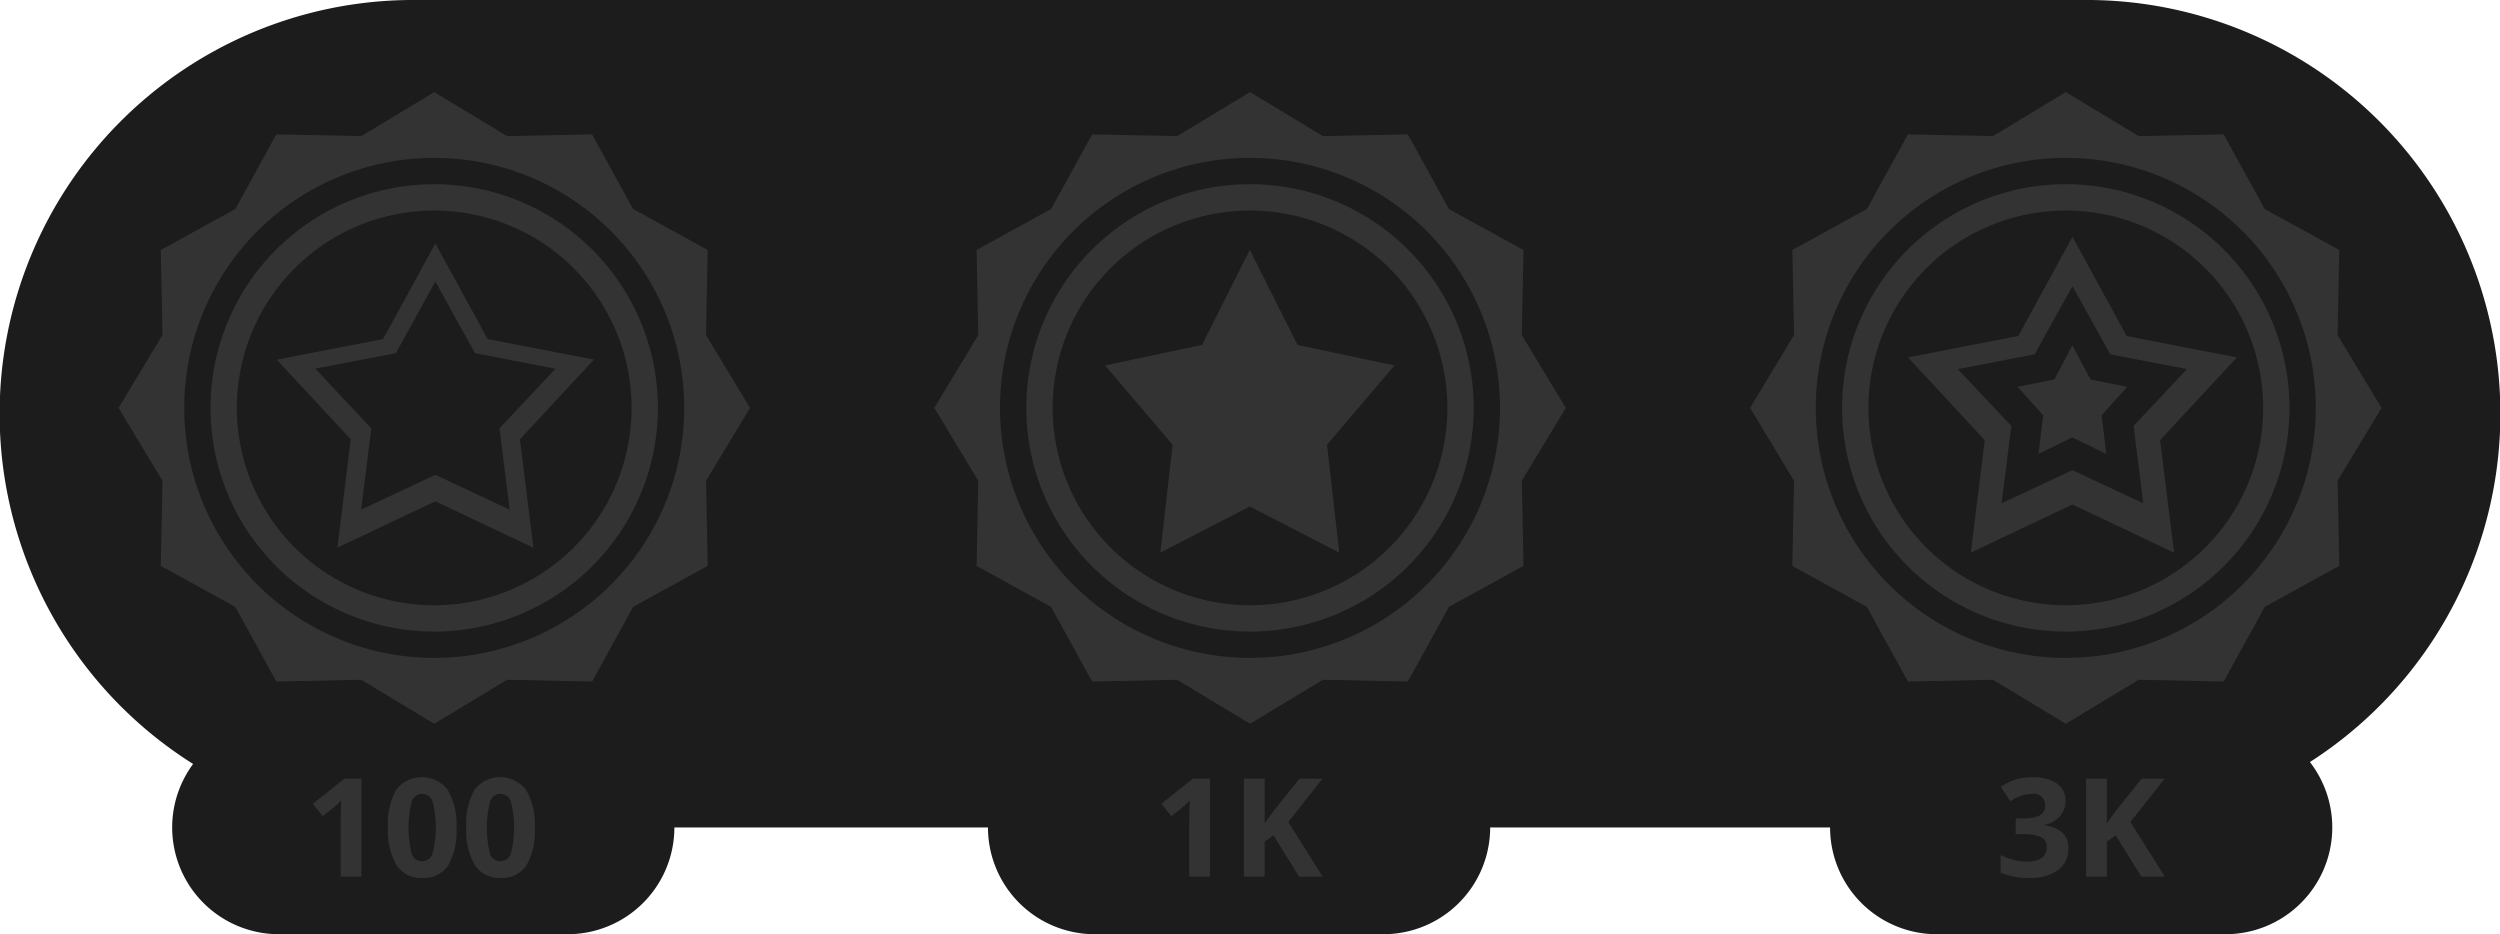
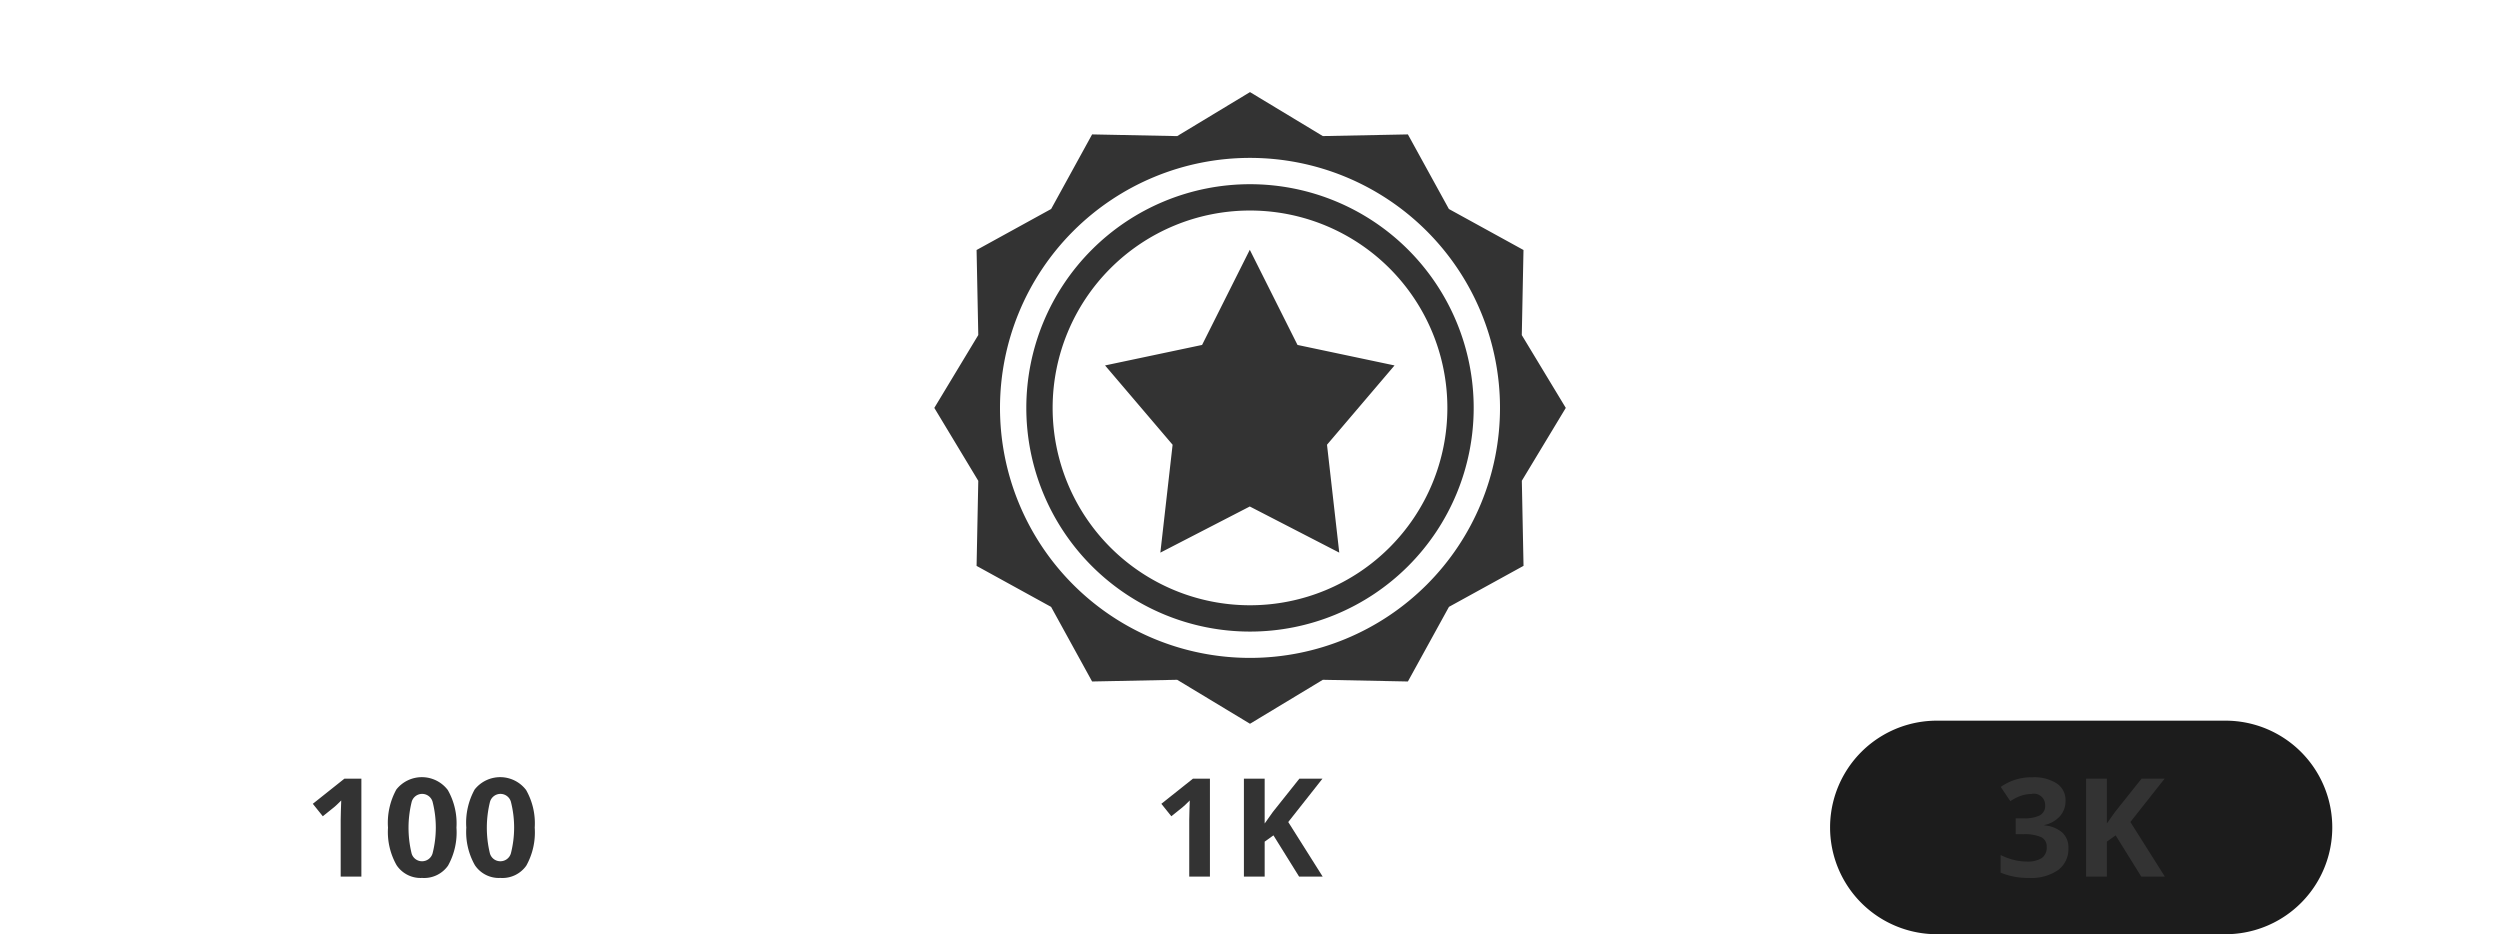
<svg xmlns="http://www.w3.org/2000/svg" id="BG" width="190" height="71" viewBox="0 0 190 71">
  <defs>
    <style>
      .cls-1 {
        fill: #1c1c1c;
      }

      .cls-1, .cls-2 {
        fill-rule: evenodd;
      }

      .cls-2 {
        fill: #333;
      }
    </style>
  </defs>
-   <path id="Retângulo_Arredondado_3437_copiar_25" data-name="Retângulo Arredondado 3437 copiar 25" class="cls-1" d="M31.164,0H158.836a31.444,31.444,0,0,1,0,62.886H31.164A31.444,31.444,0,0,1,31.164,0Z" />
-   <path id="Retângulo_Arredondado_3437_copiar_26" data-name="Retângulo Arredondado 3437 copiar 26" class="cls-1" d="M21.111,54.771H43.228a8.115,8.115,0,0,1,0,16.229H21.111A8.115,8.115,0,0,1,21.111,54.771Z" />
-   <path id="Retângulo_Arredondado_3437_copiar_27" data-name="Retângulo Arredondado 3437 copiar 27" class="cls-1" d="M83.111,54.771h22.117a8.115,8.115,0,0,1,0,16.229H83.111A8.115,8.115,0,0,1,83.111,54.771Z" />
  <path id="Retângulo_Arredondado_3437_copiar_28" data-name="Retângulo Arredondado 3437 copiar 28" class="cls-1" d="M147.111,54.771h22.117a8.115,8.115,0,0,1,0,16.229H147.111A8.115,8.115,0,0,1,147.111,54.771Z" />
  <path id="Forma_1995_copiar_30" data-name="Forma 1995 copiar 30" class="cls-2" d="M119,31l-3.341,5.537,0.129,6.467-5.667,3.117L107,51.793l-6.464-.129L95,55.006l-5.535-3.342L83,51.793l-3.116-5.669L74.22,43.008l0.129-6.466L71.008,31l3.341-5.537L74.22,19l5.667-3.117L83,10.215l6.465,0.129L95,7l5.535,3.342L107,10.215l3.116,5.669L115.785,19l-0.129,6.467ZM95,12a19,19,0,1,0,19,19A19,19,0,0,0,95,12Zm0,36a17,17,0,1,1,17-17A17,17,0,0,1,95,48Zm0-32a15,15,0,1,0,15,15A15,15,0,0,0,95,16Zm6.784,26-6.8-3.507L88.187,42,89.118,33.8l-5.134-6.027,7.374-1.558,3.626-7.232,3.626,7.232,7.374,1.558L100.852,33.8Z" />
-   <path id="Forma_1995_copiar_38" data-name="Forma 1995 copiar 38" class="cls-2" d="M181,31l-3.341,5.537,0.129,6.467-5.667,3.117L169,51.793l-6.464-.129L157,55.006l-5.536-3.342L145,51.793l-3.116-5.669-5.667-3.117,0.129-6.466L133.008,31l3.341-5.537L136.22,19l5.667-3.117L145,10.215l6.464,0.129L157,7l5.535,3.342L169,10.215l3.116,5.669L177.785,19l-0.129,6.467ZM157,12a19,19,0,1,0,19,19A19,19,0,0,0,157,12Zm0,36a17,17,0,1,1,17-17A17,17,0,0,1,157,48Zm0-32a15,15,0,1,0,15,15A15,15,0,0,0,157,16Zm-6.159,17.451-5.832-6.288,8.378-1.625,4.119-7.544,4.12,7.544L170,27.163l-5.832,6.288L165.23,42l-7.724-3.658L149.782,42Zm6.664,2.282,5.383,2.515-0.738-5.877,4.065-4.323-5.839-1.118-2.871-5.187-2.871,5.187-5.84,1.118,4.065,4.323-0.738,5.877Zm-1.375-6.895,1.373-2.593,1.373,2.593,2.793,0.559-1.944,2.162,0.353,2.939L157.5,33.24,154.928,34.5l0.353-2.939L153.337,29.4Z" />
-   <path id="Forma_1995_copiar_42" data-name="Forma 1995 copiar 42" class="cls-2" d="M57,31l-3.341,5.537,0.129,6.467-5.667,3.117L45,51.793l-6.465-.129L33,55.006l-5.535-3.342L21,51.793l-3.116-5.669L12.22,43.008l0.129-6.466L9.008,31l3.341-5.537L12.22,19l5.667-3.117L21,10.215l6.465,0.129L33,7l5.535,3.342L45,10.215l3.116,5.669L53.785,19l-0.129,6.467ZM33,12A19,19,0,1,0,52,31,19,19,0,0,0,33,12Zm0,36A17,17,0,1,1,50,31,17,17,0,0,1,33,48Zm0-32A15,15,0,1,0,48,31,15,15,0,0,0,33,16Zm7.536,25.621L33.087,38.1l-7.449,3.523,1.021-8.232-5.624-6.055,8.079-1.565L33.087,18.5l3.972,7.265,8.08,1.565-5.625,6.055Zm1.68-13.6L36.1,26.842l-3.01-5.448-3.009,5.448-6.121,1.174,4.261,4.541-0.774,6.174,5.643-2.642,5.643,2.642-0.773-6.174Z" />
  <g id="Agrupar_69_copiar_2" data-name="Agrupar 69 copiar 2">
    <path id="_100" data-name="100" class="cls-2" d="M27.467,59.18H26.174l-2.4,1.909,0.759,0.947,0.855-.687q0.153-.122.545-0.514l-0.026.774-0.015.708v4.307h1.573V59.18Zm6.564,0.86A2.475,2.475,0,0,0,30.124,60a5.237,5.237,0,0,0-.636,2.9,5.113,5.113,0,0,0,.654,2.856,2.191,2.191,0,0,0,1.942.967,2.217,2.217,0,0,0,1.968-.937,5.188,5.188,0,0,0,.639-2.887A5.124,5.124,0,0,0,34.031,60.04Zm-2.741.893a0.825,0.825,0,0,1,1.586,0,7.954,7.954,0,0,1,0,3.922,0.828,0.828,0,0,1-.794.6,0.82,0.82,0,0,1-.8-0.593A8.233,8.233,0,0,1,31.29,60.933Zm8.693-.893A2.475,2.475,0,0,0,36.075,60a5.237,5.237,0,0,0-.636,2.9,5.113,5.113,0,0,0,.654,2.856,2.191,2.191,0,0,0,1.942.967A2.217,2.217,0,0,0,40,65.787a5.189,5.189,0,0,0,.639-2.887A5.124,5.124,0,0,0,39.983,60.04Zm-2.741.893a0.825,0.825,0,0,1,1.586,0,7.954,7.954,0,0,1,0,3.922,0.828,0.828,0,0,1-.794.6,0.82,0.82,0,0,1-.8-0.593A8.233,8.233,0,0,1,37.241,60.933Z" />
    <path id="_1K" data-name="1K" class="cls-2" d="M91.956,59.18H90.663l-2.4,1.909,0.759,0.947,0.855-.687q0.153-.122.545-0.514l-0.025.774-0.015.708v4.307h1.573V59.18Zm5.951,3.294,2.6-3.294H98.752l-2.016,2.53-0.621.876V59.18H94.537v7.443h1.578V63.965l0.667-.478,1.95,3.136h1.792Z" />
    <path id="_3K" data-name="3K" class="cls-2" d="M156.31,59.541a3.136,3.136,0,0,0-1.825-.468,4.043,4.043,0,0,0-2.428.733l0.728,1.084a3.625,3.625,0,0,1,.842-0.423,2.428,2.428,0,0,1,.746-0.122,0.855,0.855,0,0,1,1.059.845,0.817,0.817,0,0,1-.4.776,2.674,2.674,0,0,1-1.265.226h-0.575V63.4h0.565a3.164,3.164,0,0,1,1.364.219,0.768,0.768,0,0,1,.428.743,0.971,0.971,0,0,1-.372.85,2,2,0,0,1-1.15.265A4.014,4.014,0,0,1,153,65.339a4.866,4.866,0,0,1-.952-0.356v1.339a5.406,5.406,0,0,0,2.149.4,3.587,3.587,0,0,0,2.224-.6,1.986,1.986,0,0,0,.779-1.672,1.532,1.532,0,0,0-.463-1.173,2.372,2.372,0,0,0-1.364-.547V62.7a2.191,2.191,0,0,0,1.186-.672,1.749,1.749,0,0,0,.422-1.186A1.5,1.5,0,0,0,156.31,59.541Zm5.6,2.932,2.6-3.294h-1.752l-2.016,2.53-0.621.876V59.18h-1.578v7.443h1.578V63.965l0.667-.478,1.95,3.136h1.792Z" />
  </g>
</svg>